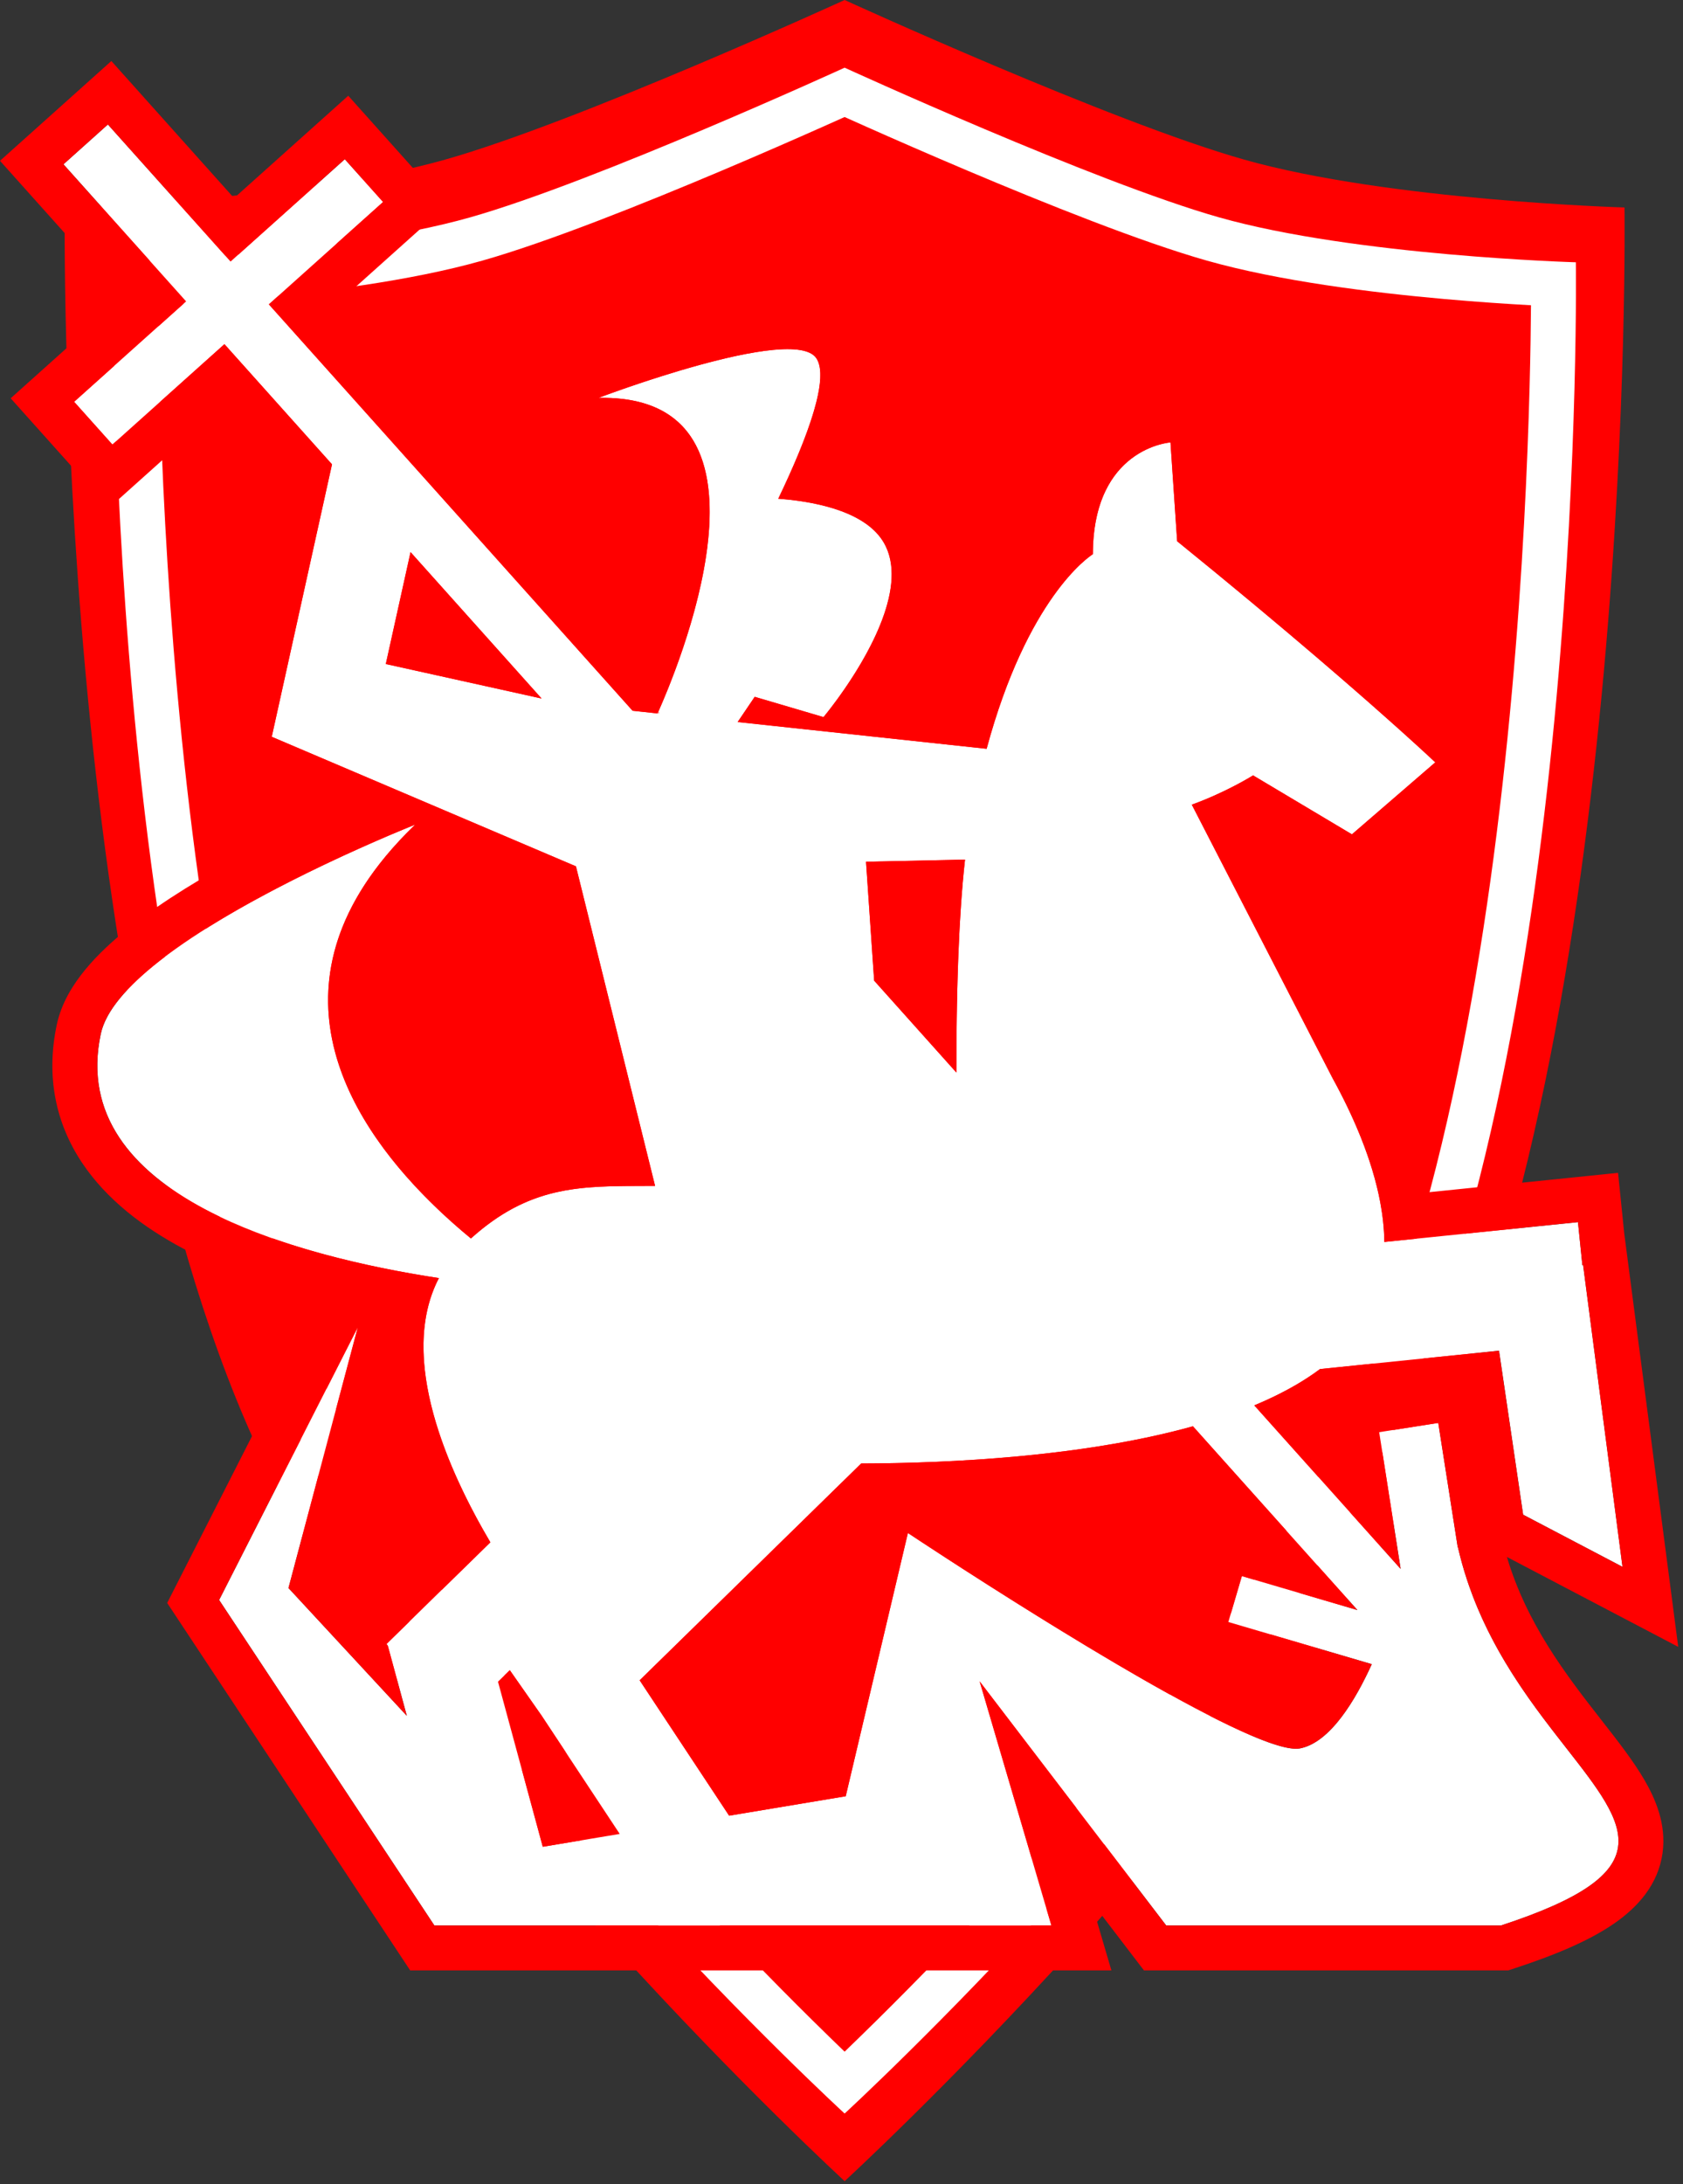
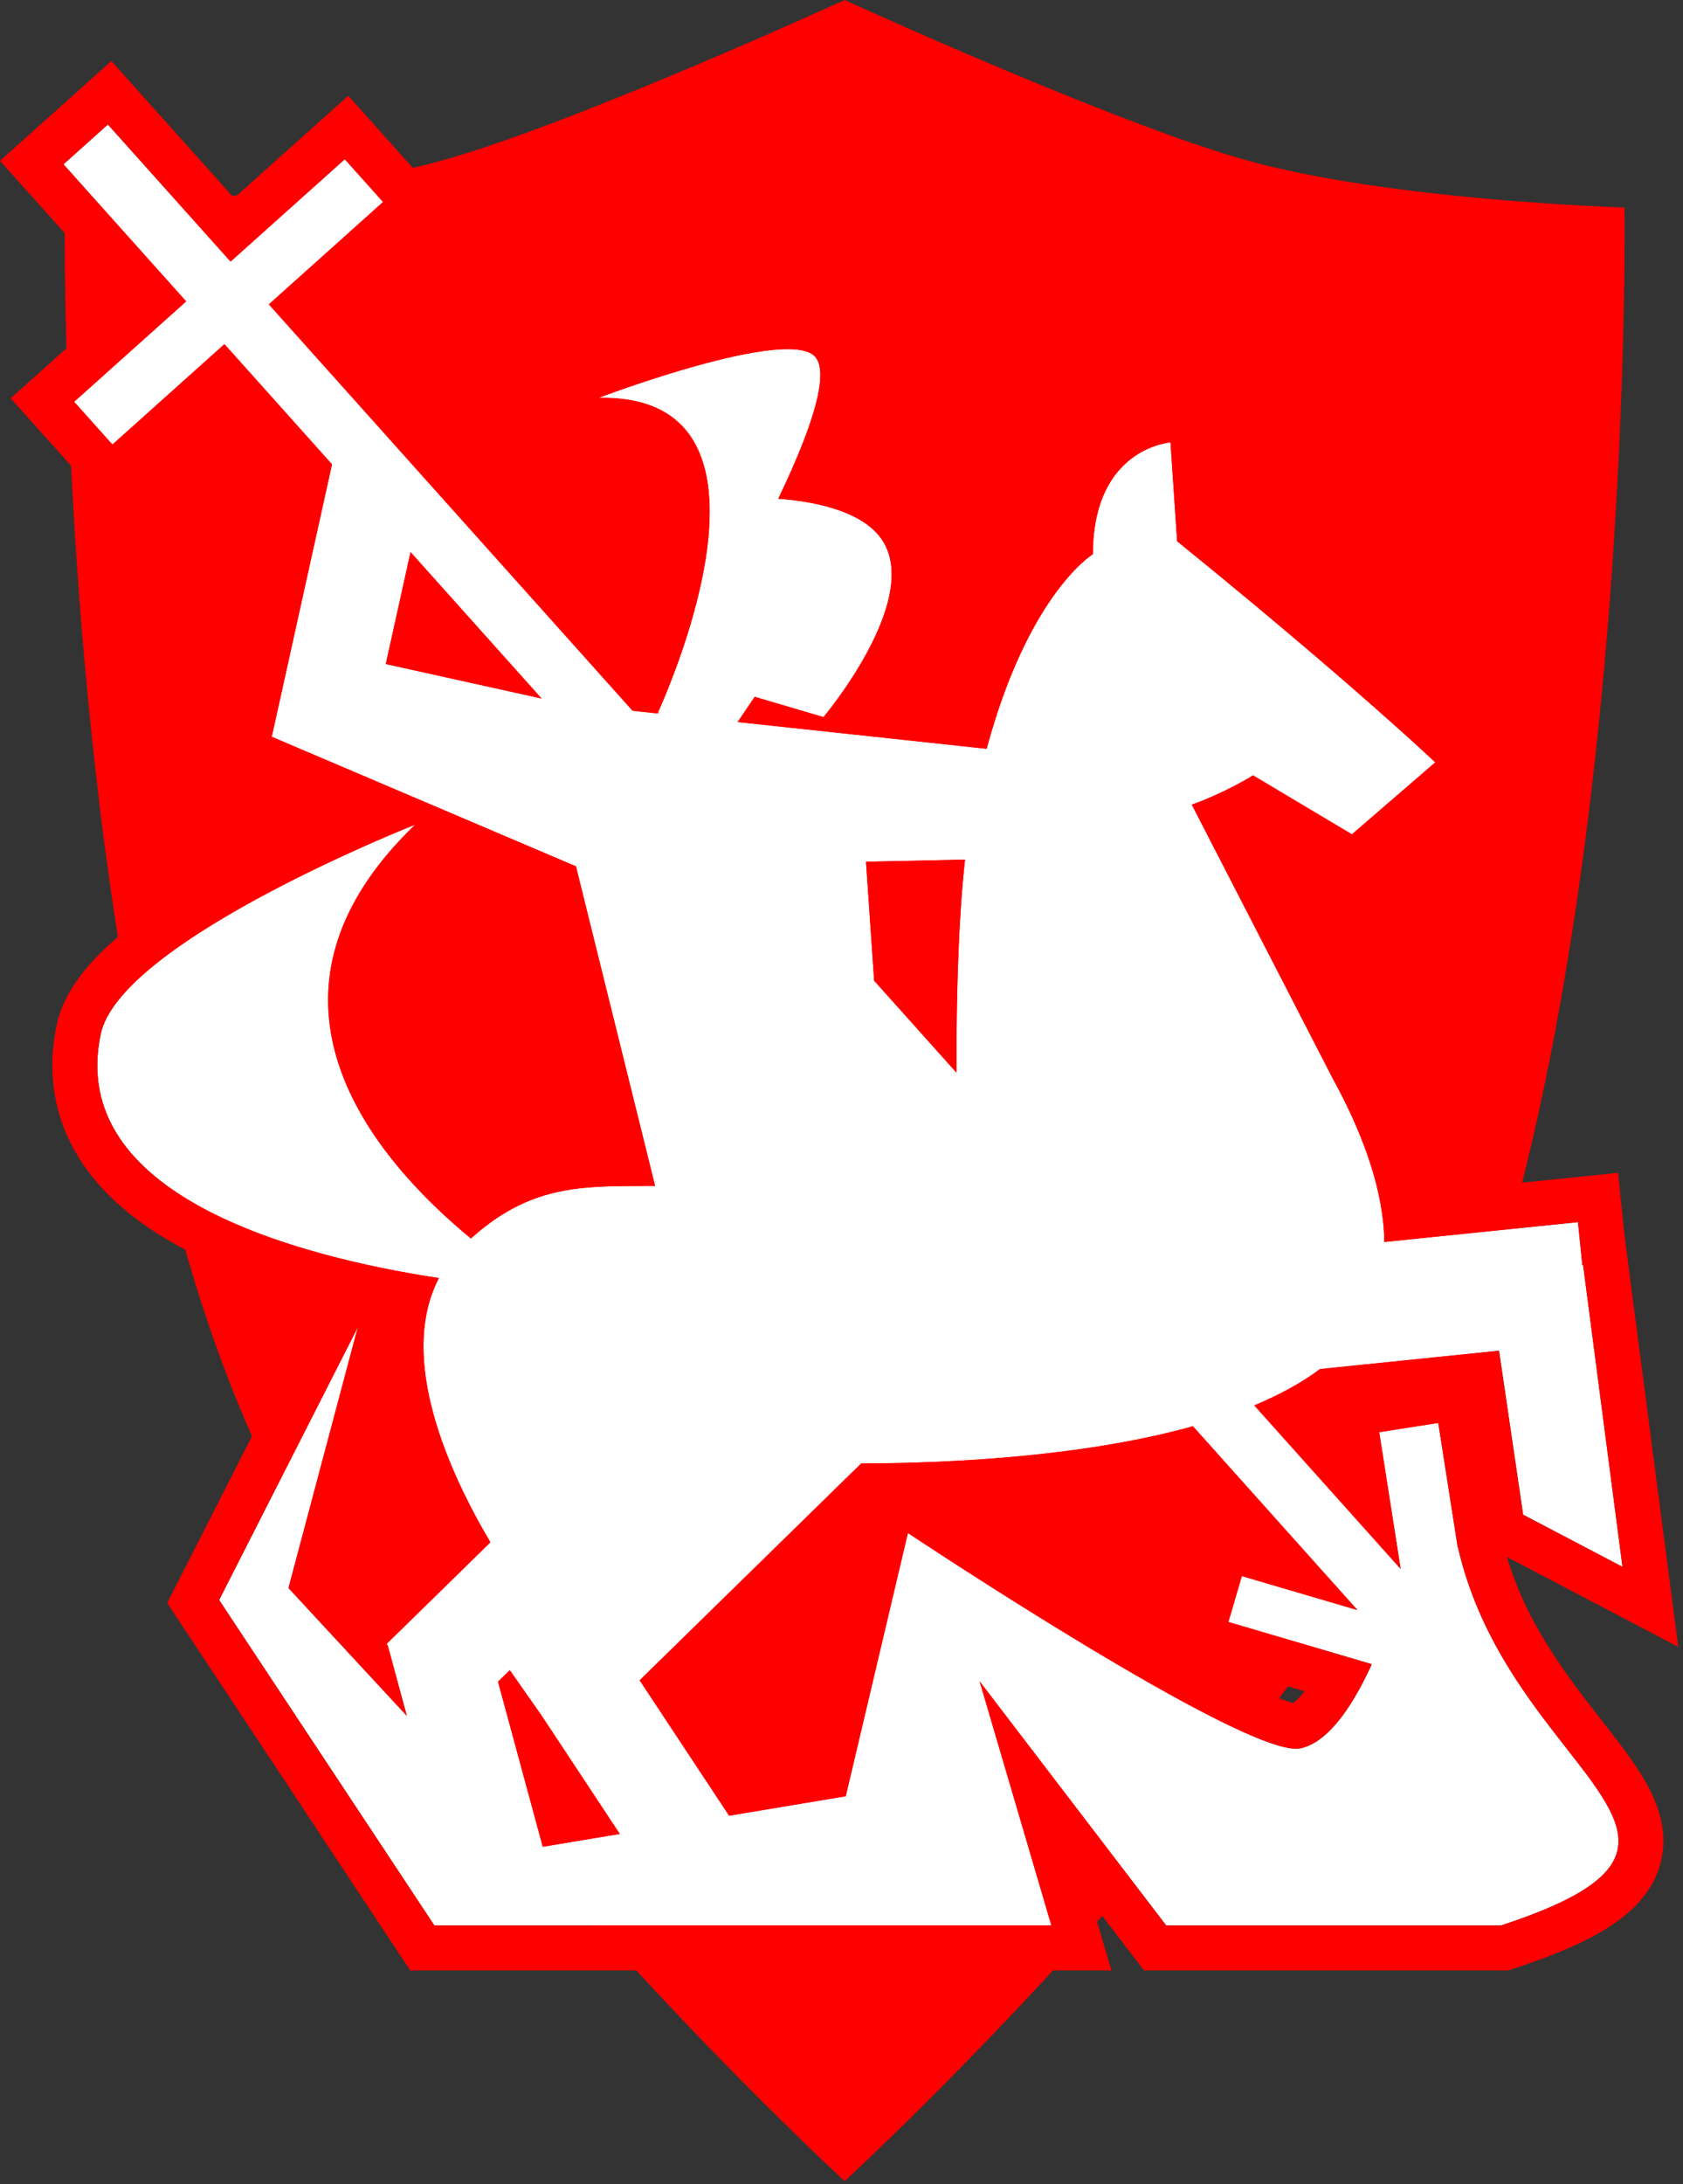
<svg xmlns="http://www.w3.org/2000/svg" version="1.1" width="128" height="166">
  <rect width="100%" height="100%" fill="#333333" stroke="none" />
  <svg width="128" height="166" viewBox="0 0 128 166" fill="none">
    <path fill-rule="evenodd" clip-rule="evenodd" d="M4.927 15.769C4.927 15.769 4.041 77.879 20.116 111.19C32.319 136.476 64.239 165.774 64.239 165.774C64.239 165.774 96.159 136.476 108.362 111.19C124.437 77.879 123.551 15.769 123.551 15.769C123.551 15.769 105.641 15.249 94.619 12.13C84.474 9.259 64.239 0 64.239 0C64.239 0 44.004 9.259 33.859 12.13C22.837 15.249 4.927 15.769 4.927 15.769Z" fill="#FF0000" />
    <path fill-rule="evenodd" clip-rule="evenodd" d="M8.621 19.935C8.621 19.935 7.791 78.192 22.864 109.437C34.306 133.154 64.237 160.635 64.237 160.635C64.237 160.635 94.167 133.154 105.609 109.437C120.682 78.192 119.852 19.935 119.852 19.935C119.852 19.935 103.058 19.448 92.723 16.522C83.21 13.829 64.237 5.144 64.237 5.144C64.237 5.144 45.263 13.829 35.751 16.522C25.415 19.448 8.621 19.935 8.621 19.935Z" fill="#FF0000" />
-     <path fill-rule="evenodd" clip-rule="evenodd" d="M119.852 19.935C119.852 19.935 103.058 19.448 92.723 16.522C83.21 13.829 64.237 5.144 64.237 5.144C64.237 5.144 45.263 13.829 35.751 16.522C25.415 19.448 8.621 19.935 8.621 19.935C8.621 19.935 7.791 78.192 22.864 109.437C34.306 133.154 64.237 160.635 64.237 160.635C64.237 160.635 94.167 133.154 105.609 109.437C120.682 78.192 119.852 19.935 119.852 19.935ZM64.237 155.933C64.927 155.27 65.753 154.467 66.692 153.54C69.643 150.626 73.696 146.496 78.101 141.636C86.97 131.85 97.034 119.349 102.532 107.953C109.783 92.924 113.309 71.08 114.981 52.66C115.811 43.515 116.175 35.332 116.331 29.436C116.399 26.894 116.427 24.78 116.438 23.2C114.714 23.105 112.427 22.956 109.861 22.728C104.331 22.237 97.283 21.363 91.792 19.809C86.806 18.397 79.503 15.472 73.583 12.97C70.593 11.706 67.904 10.527 65.963 9.665C65.293 9.368 64.711 9.107 64.237 8.894C63.762 9.107 63.181 9.368 62.51 9.665C60.569 10.527 57.881 11.706 54.891 12.97C48.97 15.472 41.668 18.397 36.681 19.809C31.19 21.363 24.142 22.237 18.612 22.728C16.047 22.956 13.76 23.105 12.035 23.2C12.046 24.78 12.075 26.894 12.142 29.436C12.298 35.332 12.662 43.515 13.492 52.66C15.164 71.08 18.691 92.924 25.941 107.953C31.439 119.349 41.504 131.85 50.373 141.636C54.777 146.496 58.831 150.626 61.781 153.54C62.72 154.467 63.547 155.27 64.237 155.933Z" fill="white" />
    <path d="M100.725 105.567H104.799V111.452H100.725V105.567Z" fill="#FF0000" />
-     <path d="M90.184 126.997L91.907 123.305L100.838 127.474L99.115 131.166L90.184 126.997Z" fill="#FF0000" />
    <path d="M24.227 118.809L27.92 110.897L34.605 114.018L30.912 121.93L24.227 118.809Z" fill="#FF0000" />
    <path d="M19.576 106.876L16.223 97.105L21.954 95.138L25.307 104.909L19.576 106.876Z" fill="#FF0000" />
    <path d="M7.475 25.976L5.426 20.008L9.798 18.507L11.846 24.475L7.475 25.976Z" fill="#FF0000" />
    <path fill-rule="evenodd" clip-rule="evenodd" d="M48.113 54.018L20.451 23.132L29.137 15.352L26.225 12.1L17.539 19.88L8.207 9.461L4.828 12.488L14.159 22.906L5.64 30.537L8.552 33.789L17.072 26.158L25.252 35.291L20.669 55.998L20.669 55.998L20.669 55.998L43.805 65.844L49.823 90.131C49.484 90.133 49.15 90.134 48.821 90.135C44.05 90.147 40.227 90.156 35.818 94.127C28.506 88.112 17.897 75.84 31.581 62.672C31.581 62.672 9.171 71.502 7.666 78.585C5.046 90.91 22.657 95.499 33.382 97.139C30.211 103.221 34.129 111.867 37.297 117.221L29.4 124.946L29.499 125.088L30.943 130.408L21.942 120.695L27.217 100.869L16.667 121.604L33.038 146.342H79.966L74.509 127.789L88.697 146.342H114.161C126.512 142.3 123.892 138.951 119.137 132.872C116.188 129.103 112.419 124.286 110.887 117.603L110.873 117.617L109.389 108.146L104.897 108.85L106.526 119.239L95.397 106.813C97.271 106.033 98.965 105.12 100.397 104.052L114.009 102.659L115.843 115.121L123.401 119.084L120.405 96.155L120.349 96.162L120.014 92.886L105.288 94.393C105.241 90.158 103.385 85.636 101.342 81.926L90.645 61.156C93.311 60.192 95.304 58.932 95.304 58.932L102.823 63.413L109.162 57.941C109.162 57.941 102.701 51.809 89.53 41.136L89.023 33.625C89.023 33.625 83.132 34.022 83.119 42.12C82.795 42.326 78.134 45.459 75.039 56.91L56.105 54.876L57.402 52.961L62.634 54.502C62.634 54.502 70.259 45.453 67.014 40.925C65.46 38.758 61.752 38.095 59.194 37.903C61.512 33.074 63.087 28.697 62.086 27.222C60.322 24.625 45.517 30.24 45.517 30.24C60.518 29.934 51.251 51.479 50.011 54.222L48.113 54.018ZM50.152 54.072C50.117 54.129 50.085 54.18 50.056 54.227L50.08 54.229L50.152 54.072ZM47.139 139.384L41.283 140.36L37.879 127.814L38.774 126.938L41.191 130.389L47.139 139.384ZM64.323 136.52L55.456 137.997L48.651 127.707L65.499 111.229C72.231 111.21 82.381 110.725 90.731 108.402L103.24 122.369L94.451 119.786L93.425 123.276L104.333 126.482C103.104 129.186 101.183 132.424 98.883 132.882C94.842 133.686 69.052 116.511 69.052 116.511L64.323 136.52ZM66.486 74.532L72.74 81.516C72.732 76.1 72.873 69.997 73.396 65.335L65.889 65.494L65.868 65.504L66.486 74.532ZM41.191 53.089L29.345 50.467L31.227 41.963L41.191 53.089Z" fill="white" />
    <path fill-rule="evenodd" clip-rule="evenodd" d="M17.534 19.88L26.221 12.101L29.133 15.352L20.447 23.132L48.109 54.018L50.007 54.222C50.009 54.216 50.012 54.21 50.015 54.204C50.015 54.203 50.015 54.203 50.016 54.202C50.031 54.167 50.048 54.13 50.066 54.09C50.073 54.075 50.08 54.059 50.087 54.044C50.088 54.041 50.089 54.038 50.09 54.036C50.093 54.029 50.096 54.023 50.098 54.017C50.123 53.962 50.148 53.904 50.176 53.841C51.588 50.623 57.247 36.651 51.318 31.858C50.007 30.798 48.129 30.187 45.513 30.24C45.513 30.24 48.428 29.134 51.825 28.131C56.084 26.874 61.1 25.777 62.081 27.222C62.848 28.351 62.104 31.183 60.672 34.616C60.235 35.666 59.733 36.772 59.19 37.903C60.244 37.982 61.495 38.142 62.708 38.453C64.439 38.897 66.096 39.651 67.009 40.925C69.254 44.057 66.299 49.35 64.263 52.318C63.355 53.641 62.63 54.502 62.63 54.502L57.397 52.961L56.1 54.877L64.093 55.735L64.093 55.735L75.035 56.91C78.13 45.459 82.791 42.327 83.114 42.12C83.121 38.415 84.357 36.322 85.697 35.141C87.277 33.749 89.001 33.626 89.018 33.625C89.018 33.625 89.018 33.625 89.018 33.625C89.019 33.633 89.019 33.641 89.02 33.649L89.526 41.136C97.942 47.957 103.619 52.922 106.62 55.619C108.316 57.142 109.157 57.941 109.157 57.941L102.818 63.414L95.3 58.932C95.3 58.932 94.723 59.296 93.775 59.783C92.961 60.202 91.873 60.711 90.64 61.157L101.338 81.926C102.906 84.775 104.364 88.101 104.978 91.409C105.164 92.41 105.273 93.409 105.284 94.393L120.009 92.886L120.345 96.162L120.4 96.155L120.401 96.157L123.396 119.085L115.838 115.122L114.004 102.659L100.393 104.052C99.827 104.474 99.22 104.873 98.577 105.248C97.593 105.822 96.526 106.342 95.393 106.813L106.522 119.239L104.893 108.85L109.384 108.146L110.869 117.617L110.883 117.603C110.884 117.607 110.885 117.611 110.886 117.614C110.888 117.623 110.889 117.631 110.891 117.64C111.189 118.929 111.569 120.149 112.011 121.306C113.853 126.125 116.759 129.838 119.132 132.872C123.888 138.951 126.508 142.3 114.157 146.342H88.692L74.505 127.789L79.961 146.342H33.033L16.663 121.605L27.213 100.869L21.938 120.695L30.938 130.408L29.495 125.088L29.395 124.946L37.293 117.221C34.663 112.777 31.517 106.066 32.337 100.435C32.504 99.281 32.839 98.173 33.378 97.139C32.278 96.971 31.105 96.772 29.89 96.537C19.253 94.477 5.31 89.646 7.661 78.585C8.613 74.105 17.929 68.925 24.648 65.724C26.597 64.795 28.328 64.032 29.572 63.502C30.819 62.97 31.577 62.672 31.577 62.672C31.165 63.068 30.776 63.463 30.407 63.857C28.986 65.378 27.881 66.885 27.049 68.368C20.956 79.231 29.474 88.882 35.708 94.04C35.743 94.069 35.778 94.098 35.813 94.127C35.836 94.107 35.858 94.087 35.88 94.067C39.464 90.868 42.664 90.28 46.308 90.165C47.119 90.139 47.952 90.137 48.816 90.135C49.146 90.134 49.48 90.133 49.819 90.131L43.801 65.844L30.616 60.234L30.616 60.234L20.665 55.999L20.665 55.998L20.665 55.998L25.247 35.291L17.067 26.158L8.548 33.789L5.635 30.537L14.155 22.907L4.824 12.488L8.203 9.461L17.534 19.88ZM9.331 22.641L0 12.222L8.469 4.638L17.8 15.056L26.486 7.277L33.957 15.618L25.27 23.398L48.355 49.173C49.208 46.8 50.144 43.676 50.453 40.731C50.725 38.134 50.435 36.299 49.795 35.24C49.351 34.507 48.424 33.597 45.583 33.655L44.302 27.046L45.513 30.24C44.302 27.046 44.302 27.046 44.302 27.046L44.317 27.04C44.326 27.037 44.338 27.032 44.354 27.026C44.373 27.019 44.397 27.01 44.425 27C44.444 26.992 44.465 26.985 44.489 26.976C44.605 26.933 44.773 26.871 44.985 26.794C45.41 26.639 46.015 26.423 46.745 26.172C48.199 25.673 50.177 25.028 52.23 24.463C54.248 23.908 56.486 23.388 58.413 23.198C59.363 23.105 60.424 23.07 61.421 23.236C62.312 23.383 63.895 23.812 64.907 25.303C65.795 26.61 65.846 28.09 65.787 29.046C65.722 30.1 65.47 31.213 65.155 32.276C64.874 33.222 64.51 34.238 64.088 35.289C64.231 35.331 64.374 35.374 64.516 35.42C66.241 35.971 68.382 36.977 69.786 38.935C71.329 41.089 71.405 43.557 71.06 45.543C70.714 47.529 69.886 49.446 69.054 51.013C68.735 51.615 68.401 52.19 68.071 52.727L72.573 53.21C74.947 45.948 77.93 42.206 79.775 40.453C80.15 36.397 81.875 33.722 84.015 32.108C85.148 31.254 86.276 30.791 87.126 30.538C87.555 30.411 87.924 30.334 88.207 30.288C88.348 30.264 88.47 30.248 88.567 30.237C88.616 30.231 88.659 30.227 88.696 30.224C88.715 30.222 88.731 30.221 88.747 30.22C88.754 30.219 88.762 30.218 88.769 30.218L88.779 30.217L88.783 30.217C88.786 30.217 88.788 30.216 89.018 33.625L88.788 30.216L92.196 29.986L92.834 39.423C98.877 44.344 103.436 48.25 106.536 50.975C108.184 52.424 109.419 53.538 110.247 54.294C110.66 54.673 110.972 54.961 111.182 55.157C111.246 55.216 111.301 55.267 111.346 55.309C111.375 55.337 111.4 55.361 111.422 55.381L111.458 55.414L111.484 55.44L111.506 55.461L111.509 55.463C111.509 55.463 111.509 55.463 109.157 57.941L111.509 55.463L114.246 58.061L103.186 67.609L95.423 62.982L104.353 80.32C105.956 83.238 107.585 86.864 108.311 90.649L123.06 89.14L123.533 93.765L127.636 125.165L114.606 118.332C116.126 123.436 119.112 127.303 121.823 130.767L121.916 130.887C123.031 132.311 124.207 133.814 125.046 135.247C125.892 136.692 126.751 138.64 126.443 140.844C126.114 143.194 124.608 144.919 122.753 146.199C120.933 147.455 118.414 148.543 115.22 149.588L114.702 149.758H87.004L82.978 144.494L84.527 149.758H31.198L12.716 121.83L24.168 99.32L28.831 101.103C28.86 100.681 28.907 100.259 28.971 99.838C24.139 98.887 18.533 97.354 13.906 94.882C10.922 93.288 8.097 91.175 6.218 88.34C4.268 85.396 3.472 81.864 4.32 77.874C4.665 76.25 5.539 74.843 6.484 73.696C7.447 72.526 8.646 71.431 9.918 70.428C12.459 68.424 15.602 66.546 18.574 64.959C20.962 63.684 23.309 62.559 25.264 61.669L19.601 59.258L16.597 58.569L16.716 58.031L16.714 58.03L21.533 36.265L16.802 30.982L8.282 38.612L0.812 30.271L9.331 22.641ZM29.235 106.554C29.358 107.167 29.503 107.768 29.662 108.352C30.474 111.327 31.751 114.186 33.034 116.609L27.67 121.855L25.723 119.754L29.235 106.554ZM101.242 107.619C101.128 107.693 101.012 107.766 100.896 107.838L101.357 108.352L101.242 107.619ZM50.051 54.227L50.076 54.229L50.148 54.072C50.124 54.11 50.102 54.146 50.081 54.179C50.072 54.193 50.064 54.207 50.055 54.22C50.054 54.222 50.053 54.224 50.051 54.227ZM31.222 41.963L41.187 53.089L29.34 50.467L31.222 41.963ZM33.781 65.293L40.895 68.32L45.469 86.78C44.135 86.848 42.762 86.997 41.389 87.323C39.536 87.764 37.738 88.508 35.943 89.702C33.073 87.022 30.304 83.658 29.056 79.984C28.311 77.788 28.121 75.521 28.741 73.166C29.354 70.84 30.822 68.184 33.781 65.293ZM72.088 118.502C79.03 123.001 95.696 133.515 98.878 132.882C100.321 132.595 101.614 131.215 102.681 129.558C103.316 128.573 103.87 127.49 104.328 126.482L93.421 123.277L94.447 119.786L103.235 122.369L90.726 108.402C83.076 110.53 73.915 111.115 67.255 111.214C67.098 111.216 66.943 111.218 66.788 111.22C66.345 111.225 65.913 111.228 65.495 111.229L48.647 127.708L55.451 137.998L64.319 136.52L69.048 116.512C69.048 116.512 70.213 117.288 72.088 118.502ZM61.517 133.524L65.706 115.801L53.053 128.177L57.078 134.263L61.517 133.524ZM72.169 114.478C72.867 114.935 73.833 115.565 74.99 116.31C77.454 117.897 80.774 120 84.212 122.073C85.932 123.111 87.668 124.133 89.332 125.075L92.132 115.546L92.683 115.708L89.567 112.228C83.826 113.595 77.563 114.217 72.169 114.478ZM91.479 126.267C92.375 126.753 93.235 127.204 94.043 127.609C95.484 128.332 96.685 128.869 97.592 129.195C97.914 129.311 98.164 129.387 98.348 129.435C98.514 129.315 98.812 129.061 99.22 128.541L91.479 126.267ZM98.655 129.498C98.657 129.498 98.649 129.498 98.63 129.495C98.645 129.496 98.654 129.497 98.655 129.498ZM47.134 139.384L41.186 130.389L38.77 126.938L37.875 127.814L41.279 140.36L47.134 139.384ZM72.736 81.516C72.734 79.868 72.745 78.156 72.776 76.441C72.825 73.817 72.921 71.185 73.088 68.758C73.171 67.558 73.271 66.409 73.392 65.335L65.884 65.494L65.864 65.504L66.481 74.532L72.736 81.516ZM69.591 69.944C69.613 69.57 69.635 69.198 69.66 68.831L69.516 68.834L69.591 69.944Z" fill="#FF0000" />
  </svg>
  <style>@media (prefers-color-scheme: light) { :root { filter: none; } }
@media (prefers-color-scheme: dark) { :root { filter: none; } }
</style>
</svg>